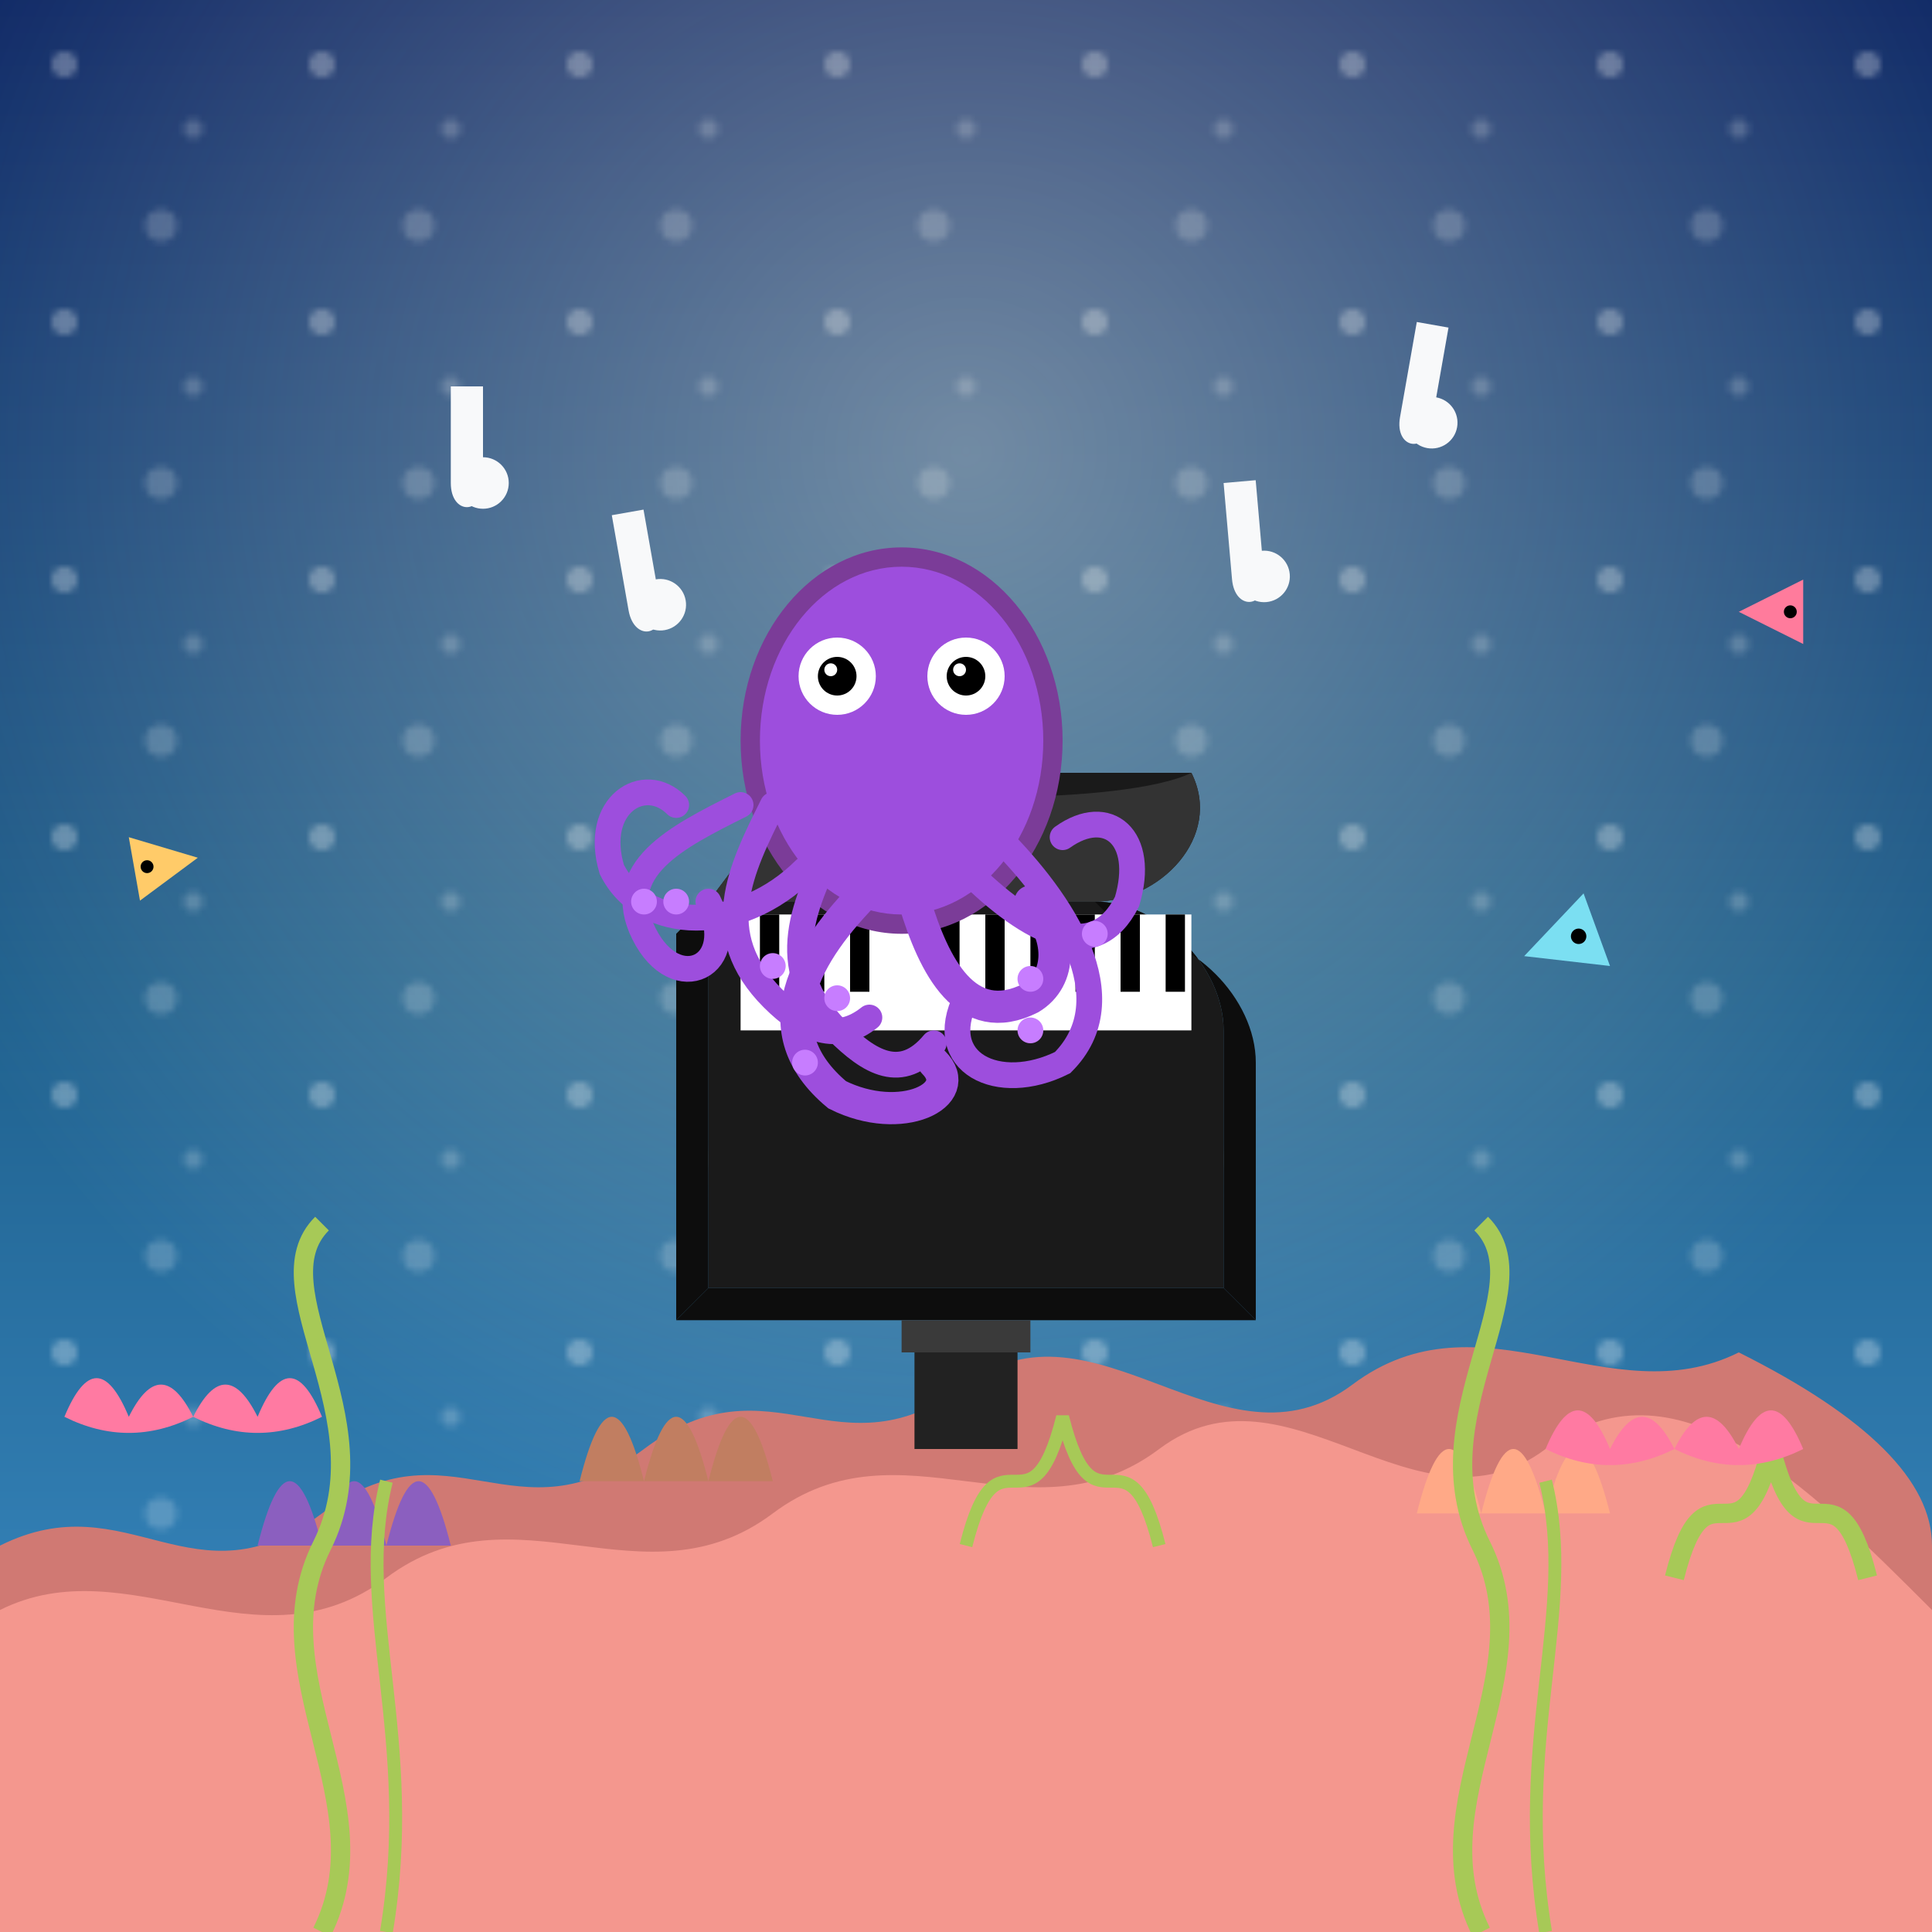
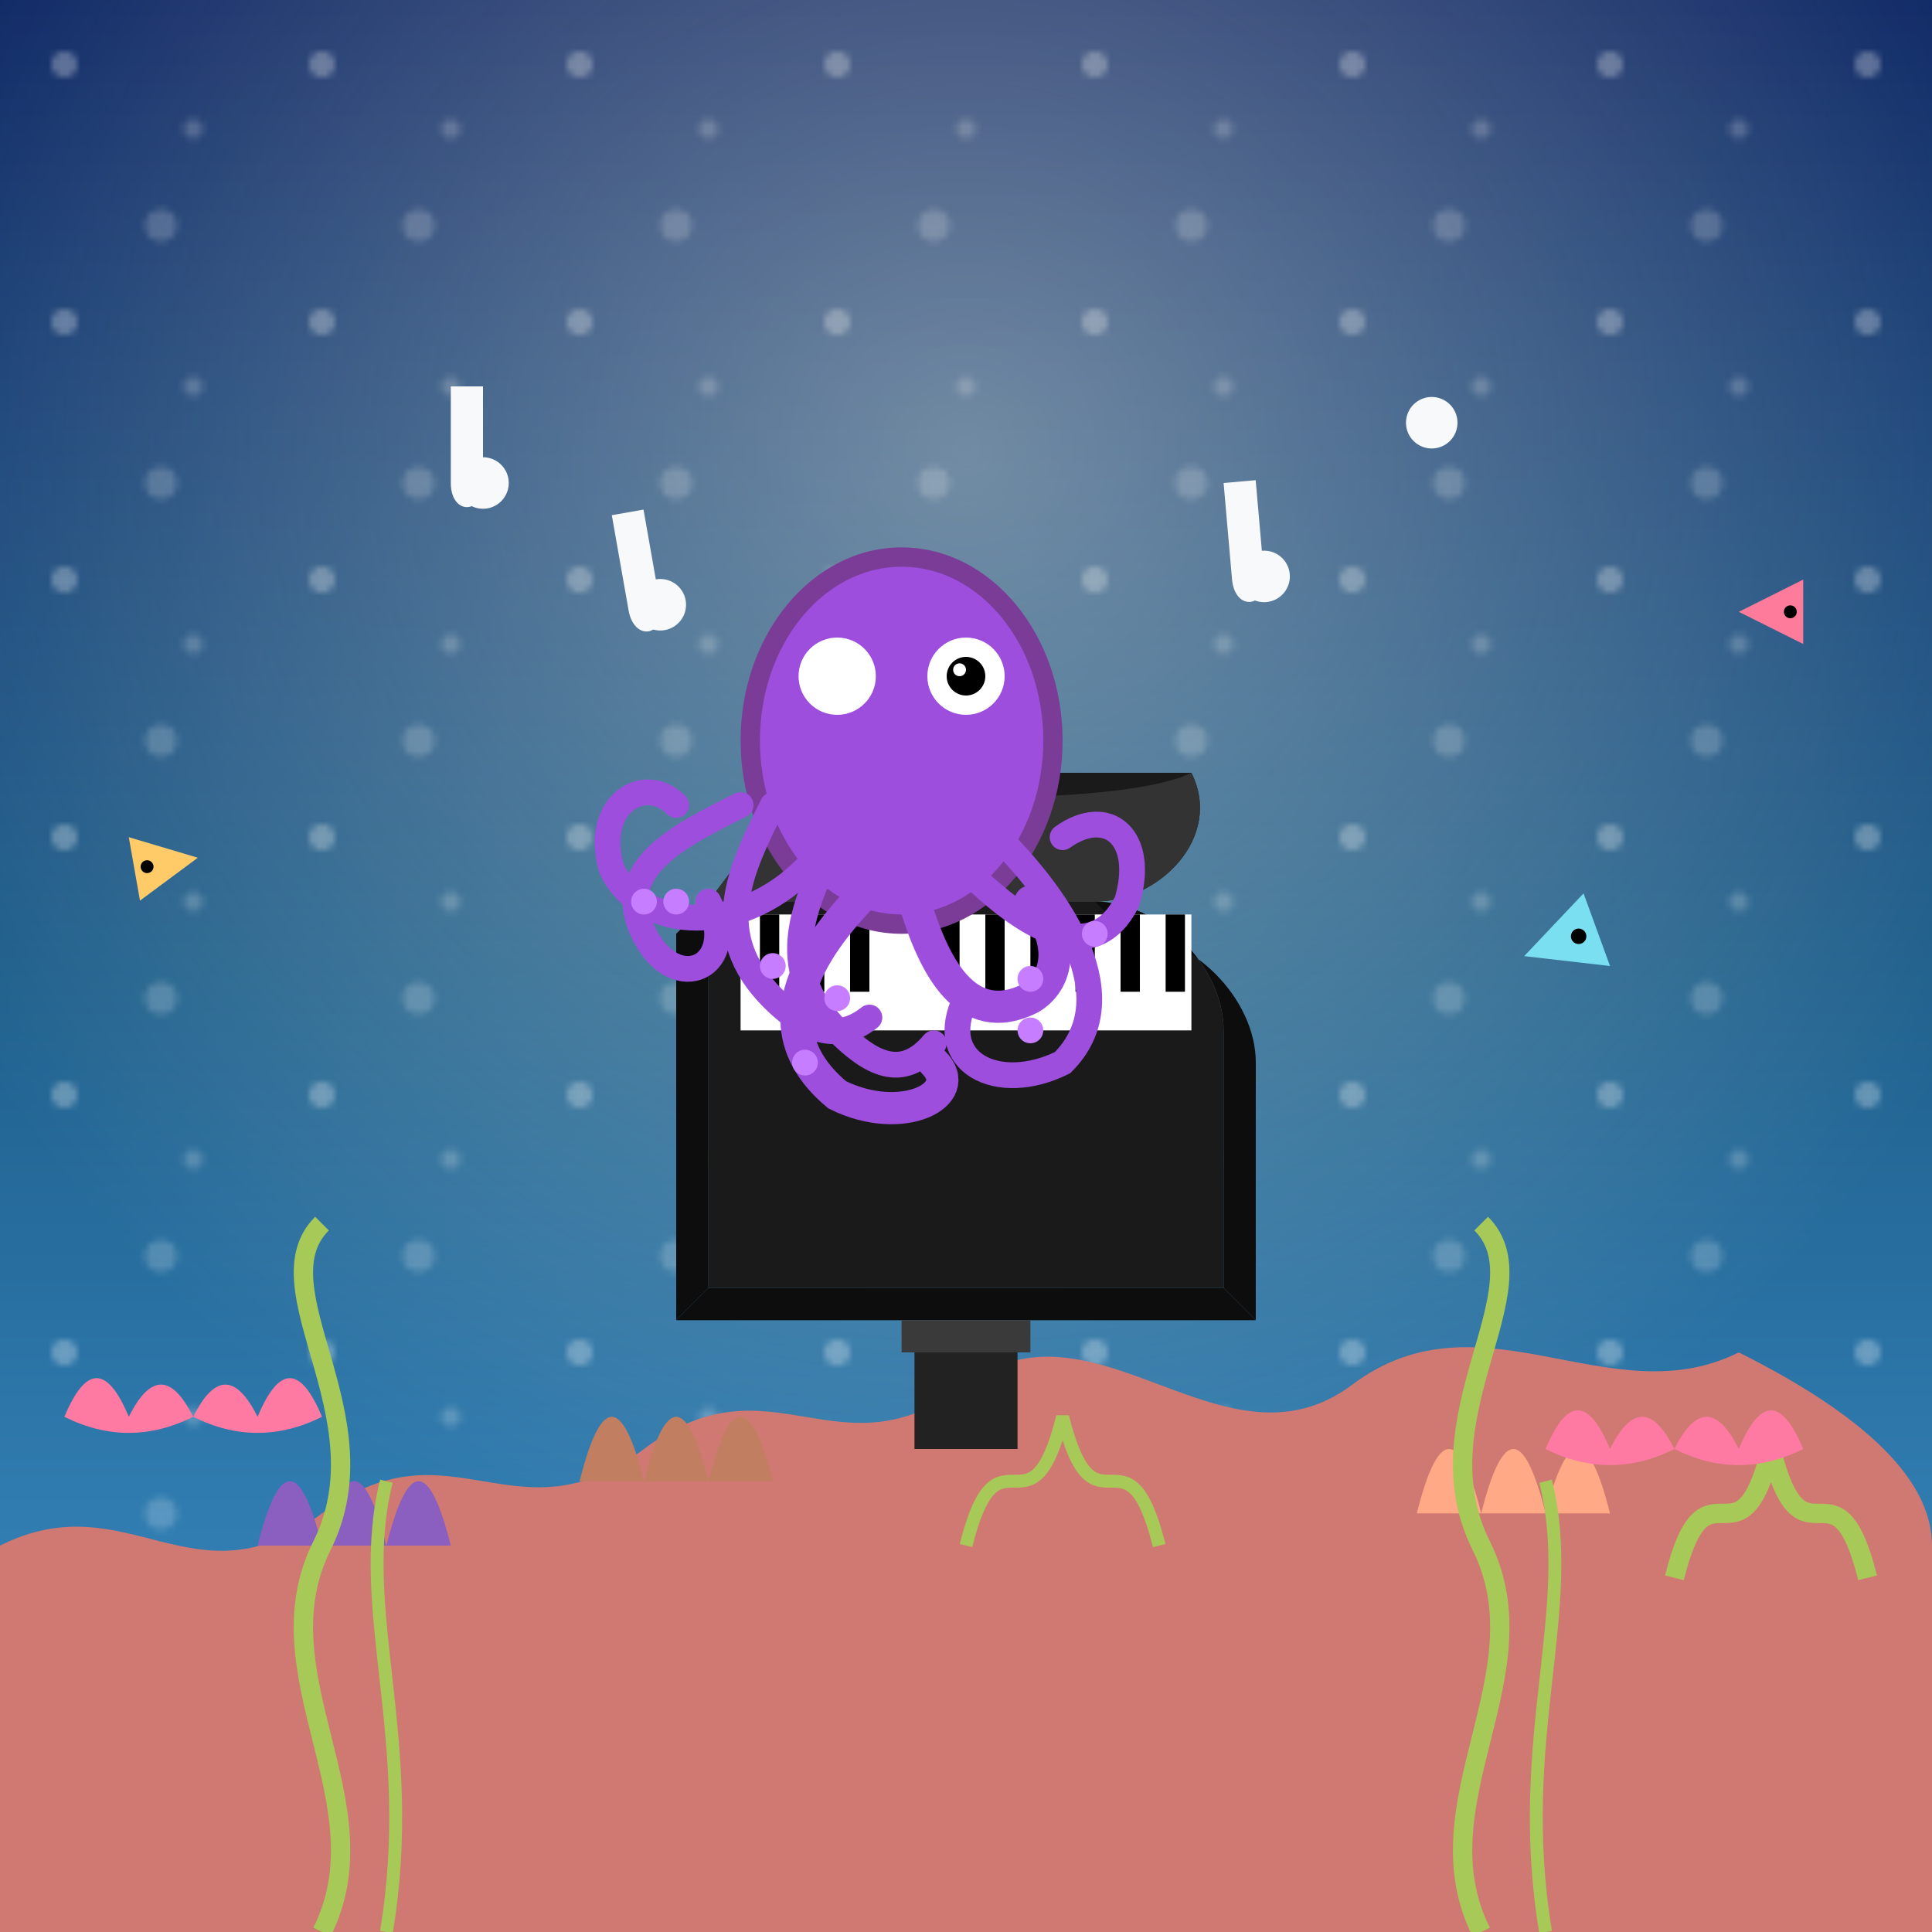
<svg xmlns="http://www.w3.org/2000/svg" viewBox="0 0 300 300">
  <defs>
    <linearGradient id="oceanGradient" x1="0%" y1="0%" x2="0%" y2="100%">
      <stop offset="0%" stop-color="#0a2463" />
      <stop offset="50%" stop-color="#1e5f8c" />
      <stop offset="100%" stop-color="#3e92cc" />
    </linearGradient>
    <radialGradient id="spotlightGradient" cx="150" cy="70" r="180" gradientUnits="userSpaceOnUse">
      <stop offset="0%" stop-color="#fffce8" stop-opacity="0.4" />
      <stop offset="100%" stop-color="#fffce8" stop-opacity="0" />
    </radialGradient>
    <pattern id="bubblePattern" x="0" y="0" width="40" height="40" patternUnits="userSpaceOnUse">
      <circle cx="10" cy="10" r="2" fill="white" opacity="0.3" />
      <circle cx="30" cy="20" r="1.5" fill="white" opacity="0.2" />
      <circle cx="25" cy="35" r="2.5" fill="white" opacity="0.2" />
    </pattern>
    <filter id="glow" x="-20%" y="-20%" width="140%" height="140%">
      <feGaussianBlur stdDeviation="4" result="blur" />
      <feComposite in="SourceGraphic" in2="blur" operator="over" />
    </filter>
  </defs>
  <rect x="0" y="0" width="300" height="300" fill="url(#oceanGradient)" />
  <rect x="0" y="0" width="300" height="300" fill="url(#bubblePattern)" />
  <circle cx="150" cy="70" r="180" fill="url(#spotlightGradient)" />
  <path d="M0,240 C20,230 30,250 50,235 C70,220 80,240 100,225 C120,210 130,230 150,215 C170,200 190,230 210,215 C230,200 250,220 270,210 C290,220 300,230 300,240 L300,300 L0,300 Z" fill="#d07973" />
-   <path d="M0,250 C20,240 40,260 60,245 C80,230 100,250 120,235 C140,220 160,240 180,225 C200,210 220,240 240,225 C260,210 280,230 300,250 L300,300 L0,300 Z" fill="#f4978e" />
  <path d="M40,240 Q45,220 50,240 Q55,220 60,240 Q65,220 70,240 Z" fill="#8b5fbf" />
  <path d="M90,230 Q95,210 100,230 Q105,210 110,230 Q115,210 120,230 Z" fill="#c17e61" />
  <path d="M220,235 Q225,215 230,235 Q235,215 240,235 Q245,215 250,235 Z" fill="#ffa987" />
  <path d="M260,245 C265,225 270,245 275,225 C280,245 285,225 290,245" fill="none" stroke="#a7c957" stroke-width="3" />
  <path d="M150,240 C155,220 160,240 165,220 C170,240 175,220 180,240" fill="none" stroke="#a7c957" stroke-width="2" />
  <g transform="translate(20,130) rotate(-10)">
    <path d="M0,0 L10,5 L0,10 Z" fill="#ffcb69" />
    <circle cx="2" cy="5" r="1" fill="black" />
  </g>
  <g transform="translate(280,100) rotate(180)">
    <path d="M0,0 L10,5 L0,10 Z" fill="#ff7b9c" />
    <circle cx="2" cy="5" r="1" fill="black" />
  </g>
  <g transform="translate(250,150) rotate(160)">
    <path d="M0,0 L12,6 L0,12 Z" fill="#7bdff2" />
    <circle cx="3" cy="6" r="1.2" fill="black" />
  </g>
  <g transform="translate(150,170)">
    <path d="M-40,-30 L20,-30 C30,-30 40,-20 40,-10 L40,30 L-40,30 Z" fill="#1a1a1a" />
    <path d="M-40,-30 L-45,-25 L-45,35 L-40,30 Z" fill="#0d0d0d" />
    <path d="M40,30 L45,35 L45,-5 C45,-15 35,-25 25,-25 L20,-30 C30,-30 40,-20 40,-10 Z" fill="#0d0d0d" />
    <path d="M-40,30 L-45,35 L45,35 L40,30 Z" fill="#0d0d0d" />
    <path d="M-40,-30 L20,-30 C30,-30 40,-40 35,-50 L-25,-50 Z" fill="#1a1a1a" />
    <path d="M-40,-30 L-25,-50 C-15,-45 25,-45 35,-50 C40,-40 30,-30 20,-30 Z" fill="#333333" />
    <rect x="-35" y="-28" width="70" height="18" fill="white" />
    <rect x="-32" y="-28" width="3" height="12" fill="black" />
    <rect x="-25" y="-28" width="3" height="12" fill="black" />
    <rect x="-18" y="-28" width="3" height="12" fill="black" />
    <rect x="-4" y="-28" width="3" height="12" fill="black" />
    <rect x="3" y="-28" width="3" height="12" fill="black" />
    <rect x="10" y="-28" width="3" height="12" fill="black" />
    <rect x="17" y="-28" width="3" height="12" fill="black" />
    <rect x="24" y="-28" width="3" height="12" fill="black" />
    <rect x="31" y="-28" width="3" height="12" fill="black" />
    <rect x="-10" y="35" width="20" height="5" fill="#3a3a3a" />
    <rect x="-8" y="40" width="16" height="15" fill="#222222" />
  </g>
  <g transform="translate(140,130)">
    <ellipse cx="0" cy="-15" rx="25" ry="30" fill="#7b3c98" />
    <ellipse cx="0" cy="-15" rx="22" ry="27" fill="#9d4edd" />
    <circle cx="-10" cy="-25" r="6" fill="white" />
    <circle cx="10" cy="-25" r="6" fill="white" />
-     <circle cx="-10" cy="-25" r="3" fill="black" />
    <circle cx="10" cy="-25" r="3" fill="black" />
    <circle cx="-11" cy="-26" r="1" fill="white" />
    <circle cx="9" cy="-26" r="1" fill="white" />
    <path d="M-20,-5 C-25,5 -30,15 -20,25 C-15,30 -10,32 -5,28" fill="none" stroke="#9d4edd" stroke-width="4" stroke-linecap="round" />
    <path d="M-10,0 C-15,10 -20,20 -10,30 C-5,35 0,38 5,32" fill="none" stroke="#9d4edd" stroke-width="4" stroke-linecap="round" />
    <path d="M2,10 C5,20 10,30 20,25 C25,22 25,15 20,10" fill="none" stroke="#9d4edd" stroke-width="5" stroke-linecap="round" />
    <path d="M10,5 C20,15 30,20 35,10 C38,0 32,-5 25,0" fill="none" stroke="#9d4edd" stroke-width="4" stroke-linecap="round" />
    <path d="M-15,5 C-25,15 -40,15 -45,5 C-48,-5 -40,-10 -35,-5" fill="none" stroke="#9d4edd" stroke-width="4" stroke-linecap="round" />
    <path d="M-5,8 C-15,18 -22,30 -10,40 C0,45 10,40 5,35" fill="none" stroke="#9d4edd" stroke-width="5" stroke-linecap="round" />
    <path d="M15,0 C25,10 35,25 25,35 C15,40 5,35 10,25" fill="none" stroke="#9d4edd" stroke-width="4" stroke-linecap="round" />
    <path d="M-25,-5 C-35,0 -45,5 -40,15 C-35,25 -25,20 -30,10" fill="none" stroke="#9d4edd" stroke-width="4" stroke-linecap="round" />
    <circle cx="-20" cy="20" r="2" fill="#c77dff" />
    <circle cx="-10" cy="25" r="2" fill="#c77dff" />
    <circle cx="20" cy="22" r="2" fill="#c77dff" />
    <circle cx="30" cy="15" r="2" fill="#c77dff" />
    <circle cx="-40" cy="10" r="2" fill="#c77dff" />
    <circle cx="-15" cy="35" r="2" fill="#c77dff" />
    <circle cx="20" cy="30" r="2" fill="#c77dff" />
    <circle cx="-35" cy="10" r="2" fill="#c77dff" />
  </g>
  <g filter="url(#glow)">
    <g transform="translate(70,60)">
      <path d="M0,0 L0,15 C0,20 5,20 5,15 L5,0 Z" fill="#f8f9fa" />
      <circle cx="5" cy="15" r="4" fill="#f8f9fa" />
    </g>
    <g transform="translate(95,80) rotate(-10)">
      <path d="M0,0 L0,15 C0,20 5,20 5,15 L5,0 Z" fill="#f8f9fa" />
      <circle cx="5" cy="15" r="4" fill="#f8f9fa" />
    </g>
    <g transform="translate(220,50) rotate(10)">
-       <path d="M0,0 L0,15 C0,20 5,20 5,15 L5,0 Z" fill="#f8f9fa" />
      <circle cx="5" cy="15" r="4" fill="#f8f9fa" />
    </g>
    <g transform="translate(190,75) rotate(-5)">
      <path d="M0,0 L0,15 C0,20 5,20 5,15 L5,0 Z" fill="#f8f9fa" />
      <circle cx="5" cy="15" r="4" fill="#f8f9fa" />
    </g>
  </g>
  <g transform="translate(30,220)">
    <path d="M0,0 Q-5,-10 -10,0 Q-15,-12 -20,0 Q-10,5 0,0" fill="#ff7aa2" />
    <path d="M0,0 Q5,-10 10,0 Q15,-12 20,0 Q10,5 0,0" fill="#ff7aa2" />
  </g>
  <g transform="translate(260,225)">
    <path d="M0,0 Q-5,-10 -10,0 Q-15,-12 -20,0 Q-10,5 0,0" fill="#ff7aa2" />
    <path d="M0,0 Q5,-10 10,0 Q15,-12 20,0 Q10,5 0,0" fill="#ff7aa2" />
  </g>
  <path d="M50,300 C60,280 40,260 50,240 C60,220 40,200 50,190" fill="none" stroke="#a7c957" stroke-width="3" />
  <path d="M60,300 C65,270 55,250 60,230" fill="none" stroke="#a7c957" stroke-width="2" />
  <path d="M230,300 C220,280 240,260 230,240 C220,220 240,200 230,190" fill="none" stroke="#a7c957" stroke-width="3" />
  <path d="M240,300 C235,270 245,250 240,230" fill="none" stroke="#a7c957" stroke-width="2" />
</svg>